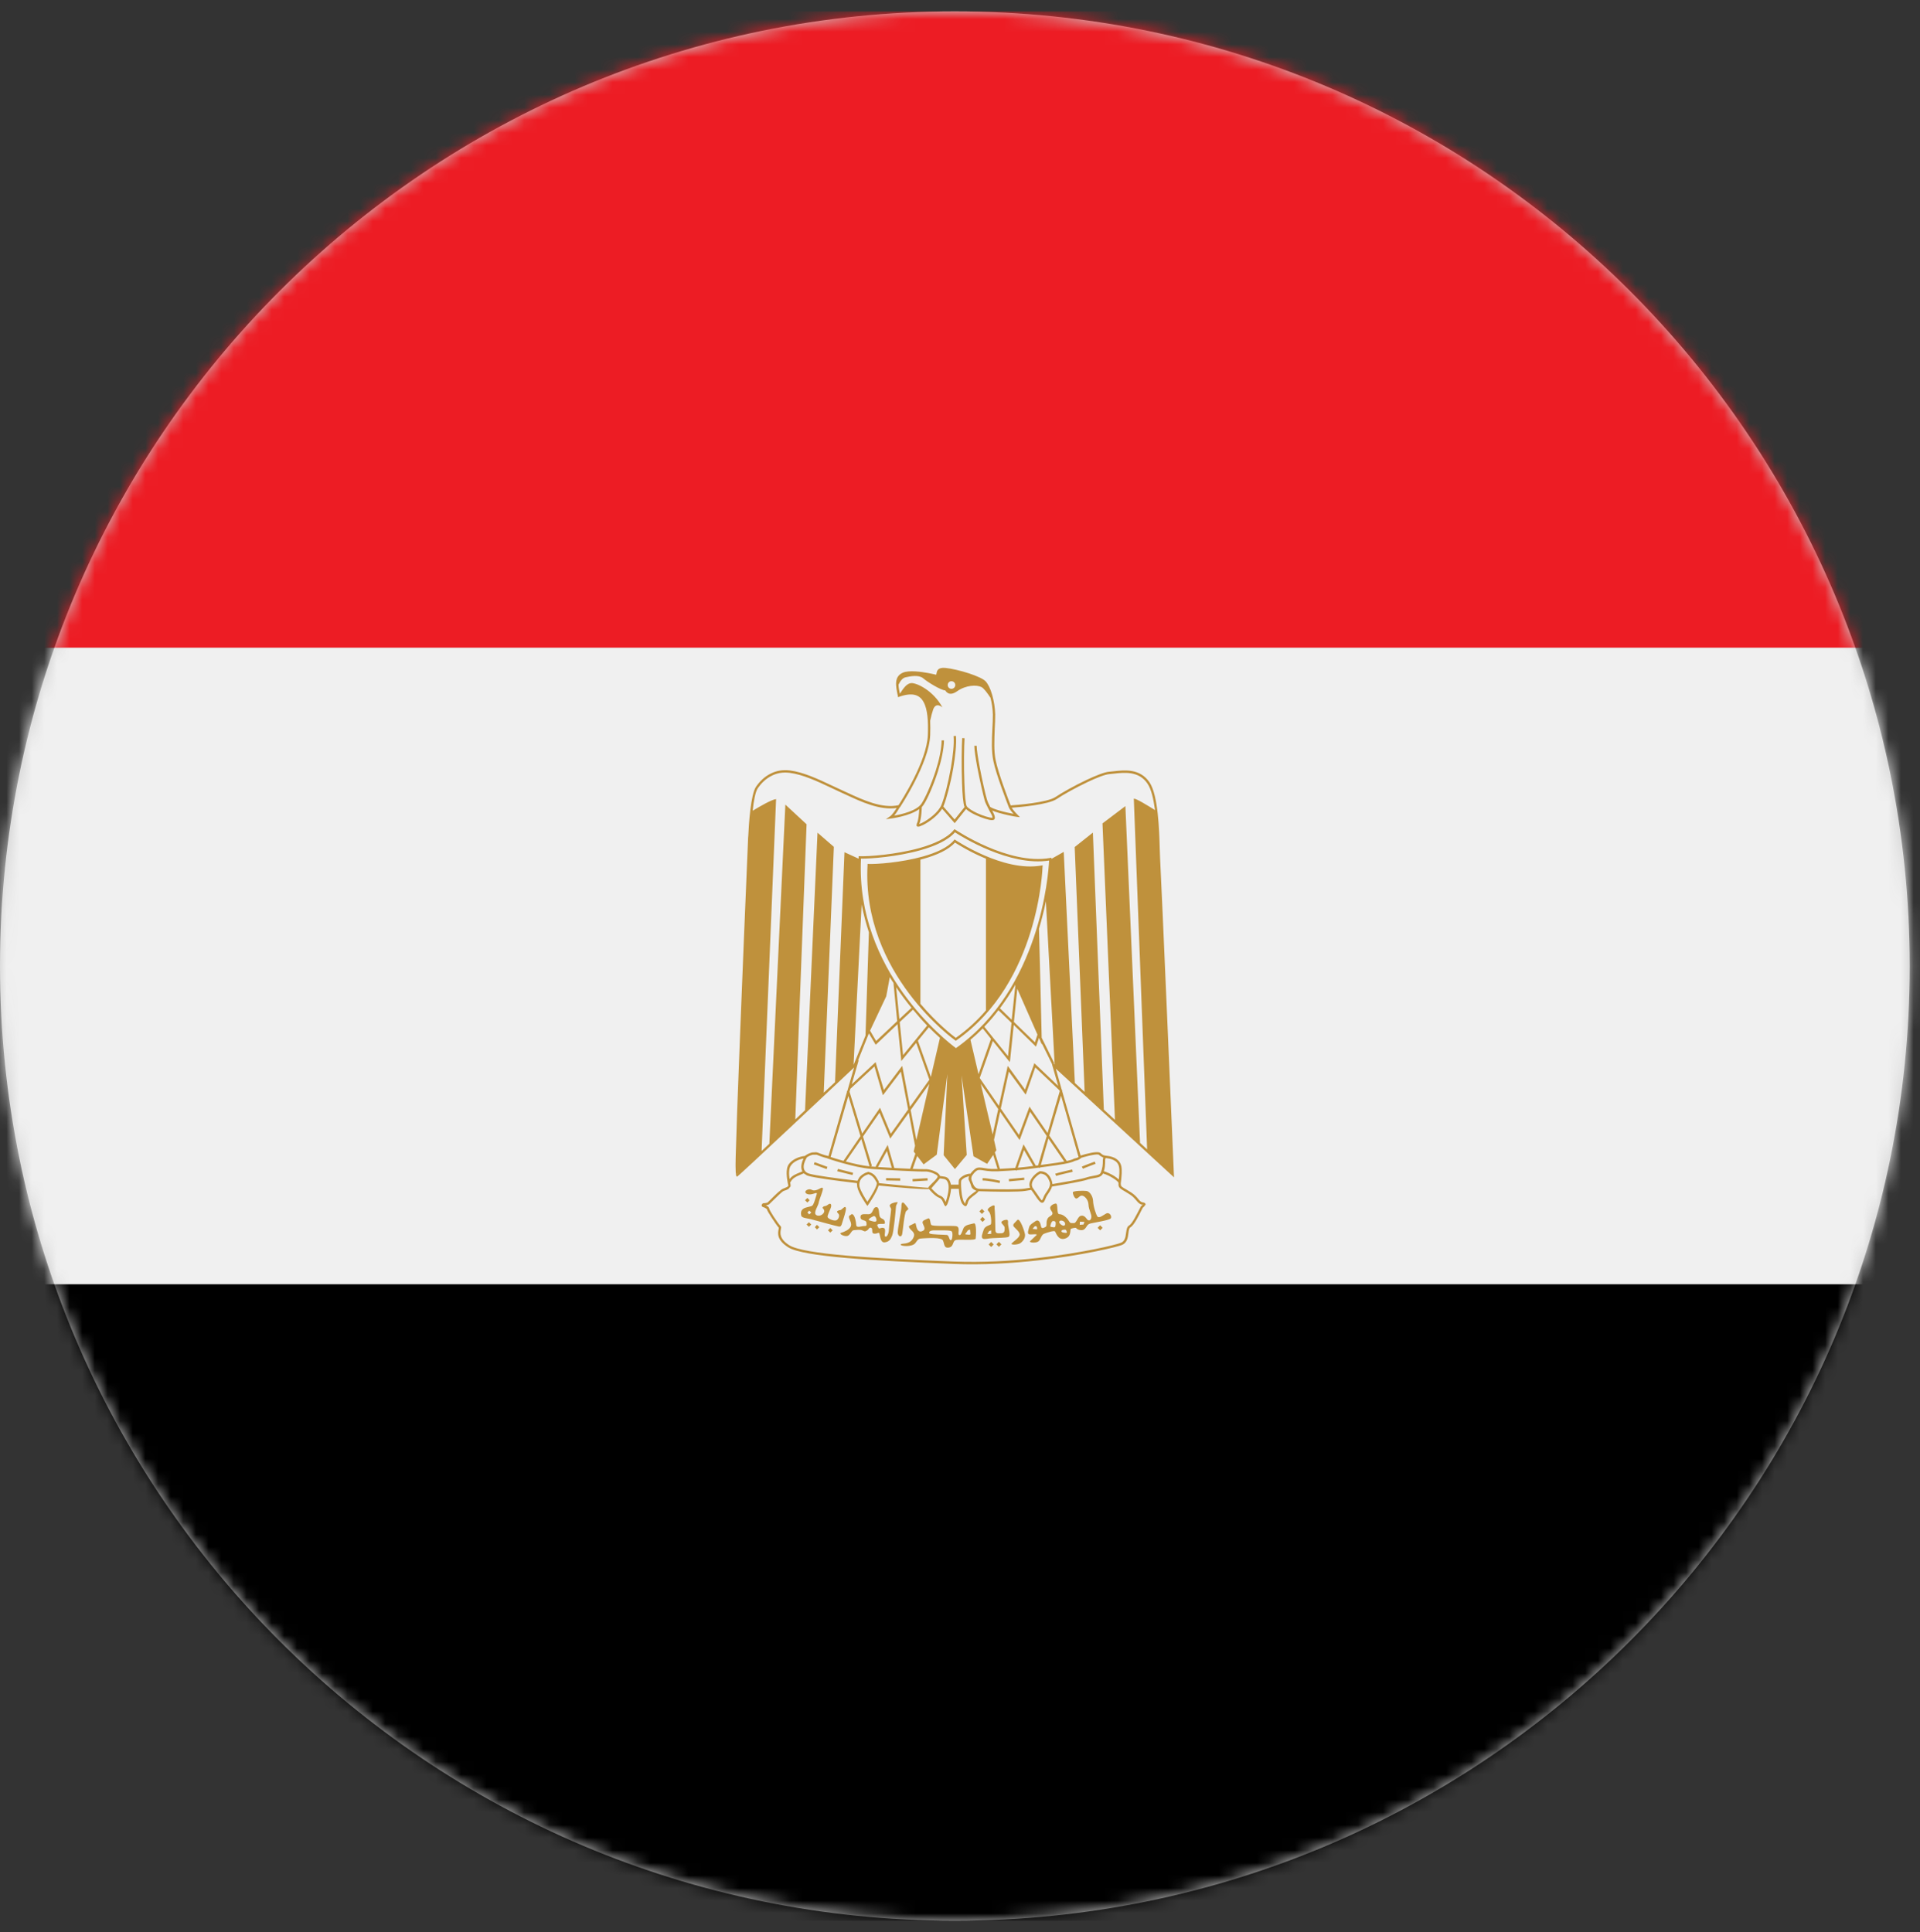
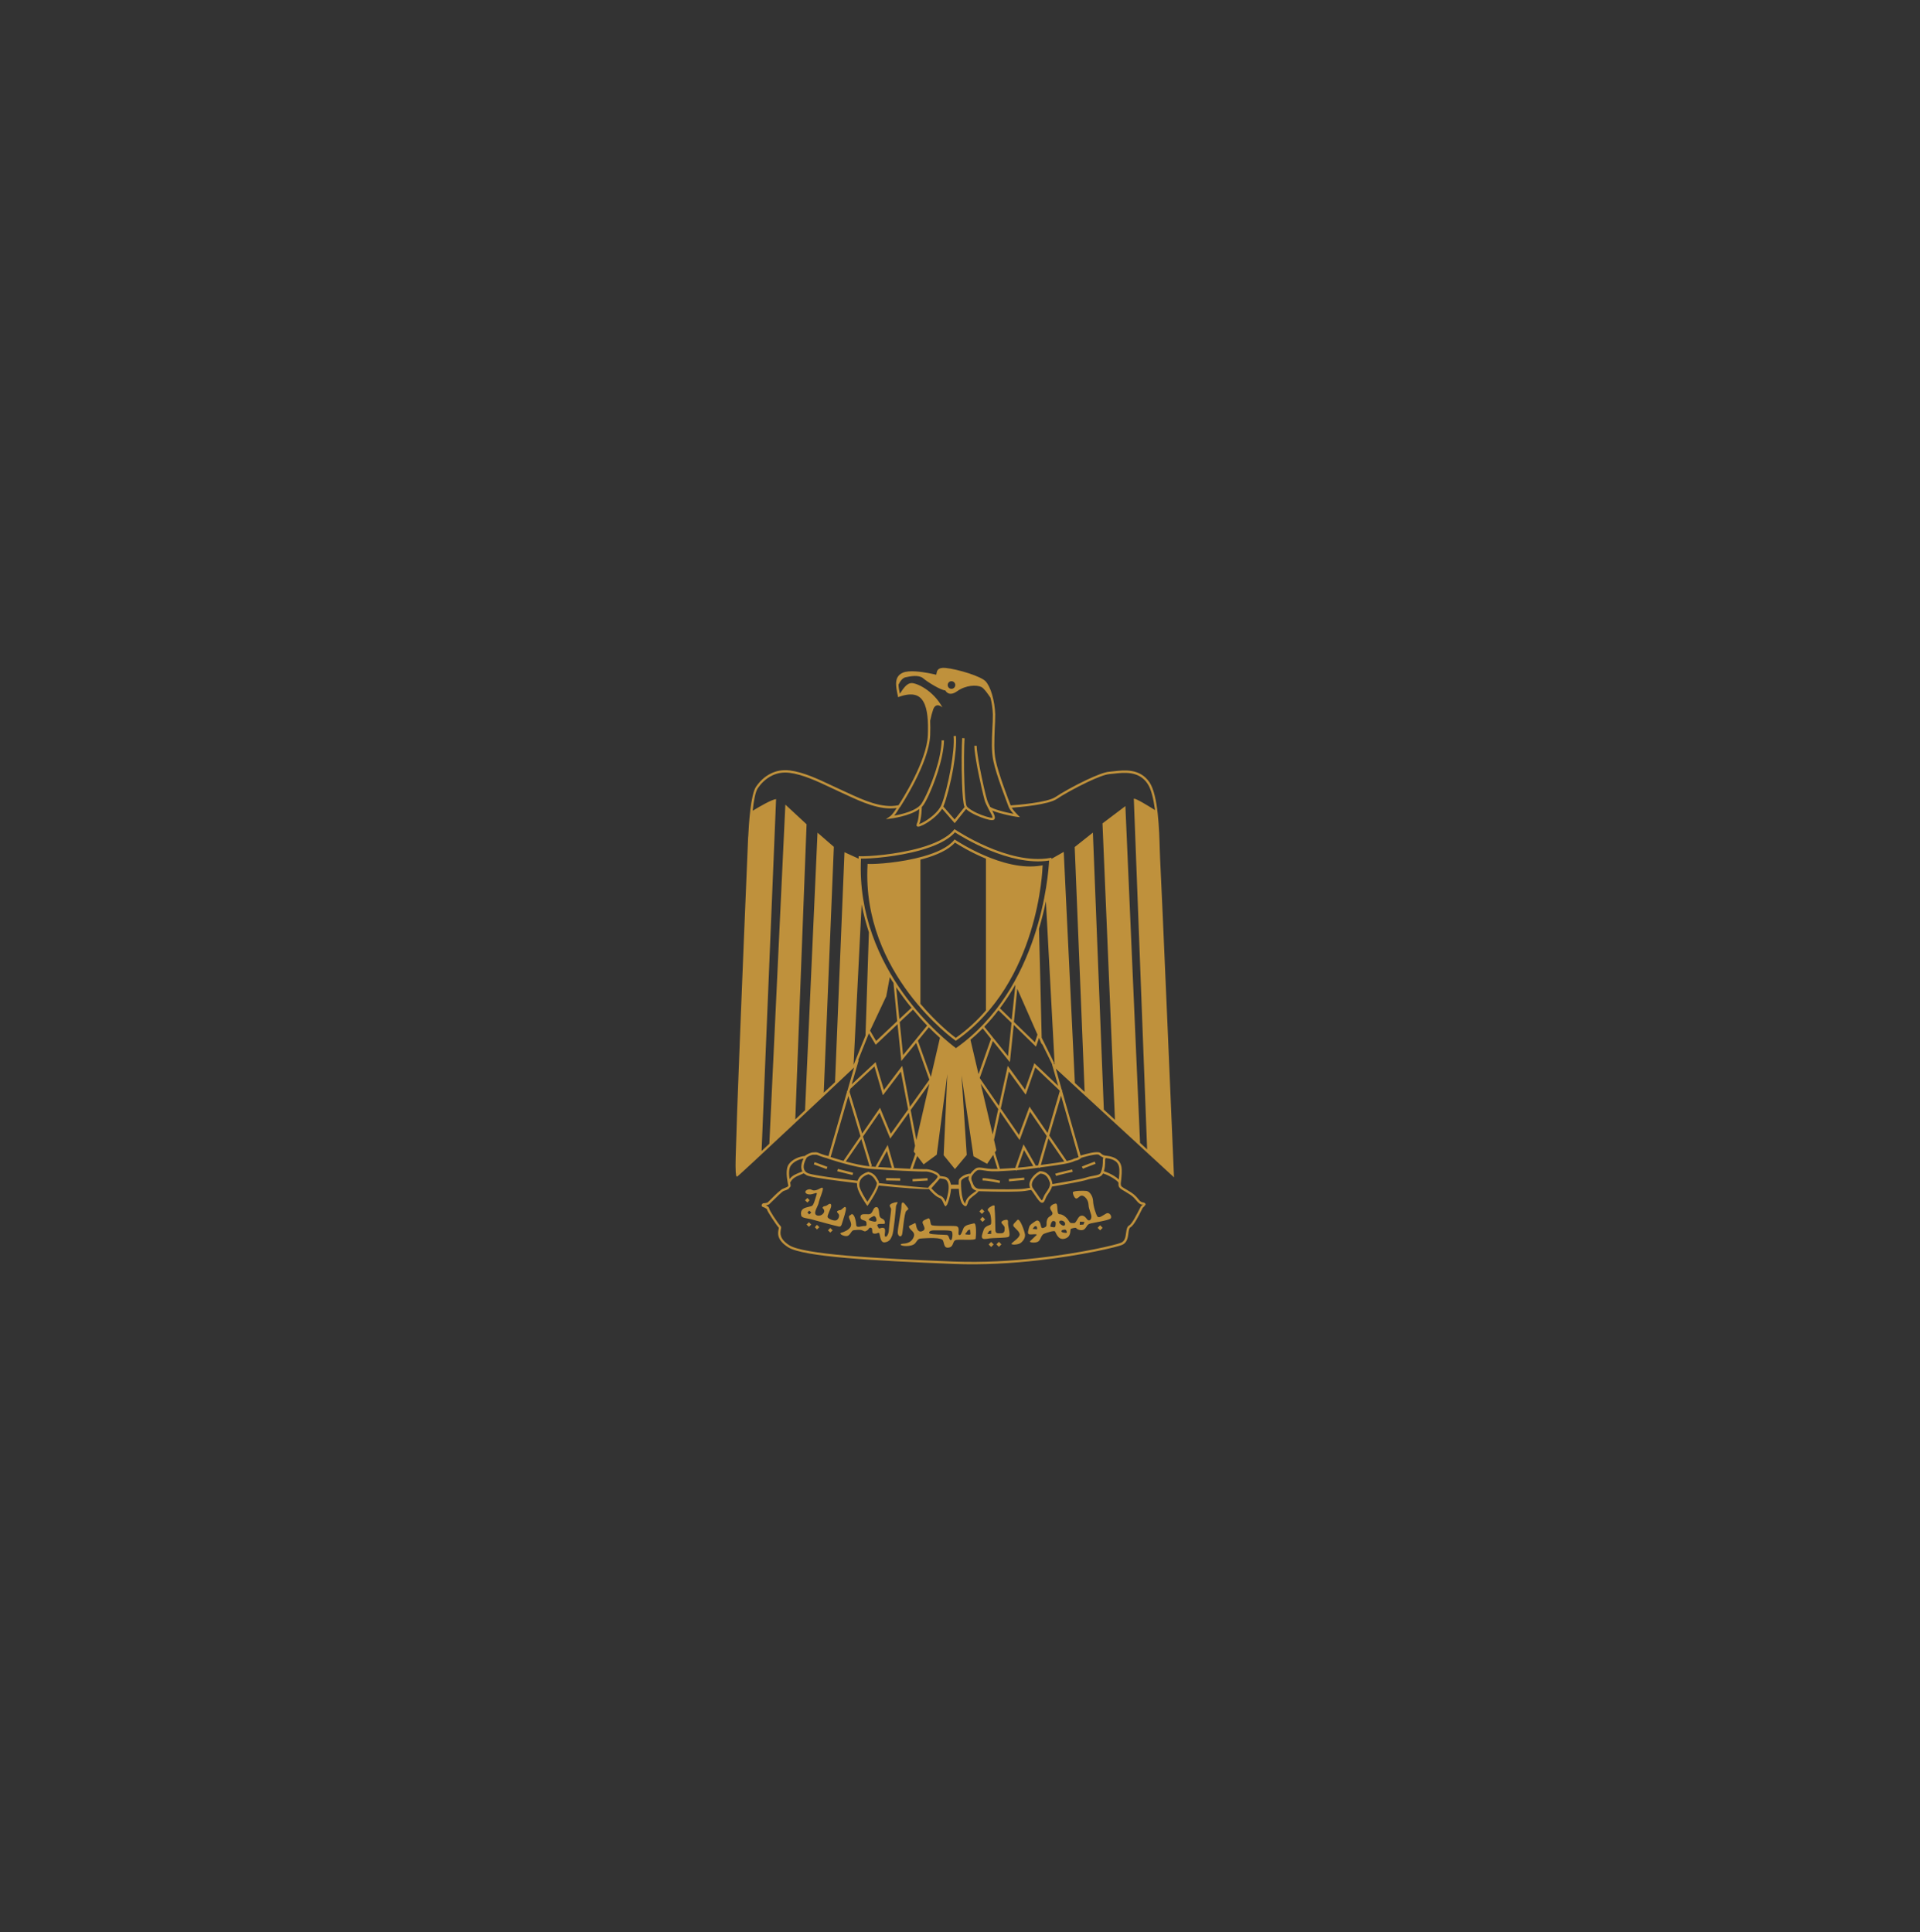
<svg xmlns="http://www.w3.org/2000/svg" width="152" height="153" viewBox="0 0 152 153" fill="none">
  <rect x="0" y="0" width="152" height="153" fill="#333333" stroke="none" />
-   <path fill-rule="evenodd" clip-rule="evenodd" d="M75.587 0.9C117.333 0.9 151.187 34.743 151.187 76.491C151.187 118.238 117.333 152.082 75.587 152.082C33.84 152.082 0 118.238 0 76.491C0 34.743 33.84 0.9 75.587 0.9Z" fill="#CCCCCC" />
  <mask id="mask0_158_17231" style="mask-type:luminance" maskUnits="userSpaceOnUse" x="0" y="0" width="152" height="153">
    <path fill-rule="evenodd" clip-rule="evenodd" d="M75.587 0.9C117.333 0.9 151.173 34.743 151.173 76.491C151.173 118.238 117.333 152.082 75.587 152.082C33.84 152.082 0 118.238 0 76.491C0 34.743 33.84 0.9 75.587 0.9Z" fill="white" />
  </mask>
  <g mask="url(#mask0_158_17231)">
-     <path d="M-37.8 0.901H188.974V51.294H-37.8V0.901Z" fill="#ED1C24" />
-   </g>
+     </g>
  <mask id="mask1_158_17231" style="mask-type:luminance" maskUnits="userSpaceOnUse" x="0" y="0" width="152" height="153">
-     <path fill-rule="evenodd" clip-rule="evenodd" d="M75.587 0.9C117.333 0.9 151.173 34.743 151.173 76.491C151.173 118.238 117.333 152.082 75.587 152.082C33.84 152.082 0 118.238 0 76.491C0 34.743 33.84 0.9 75.587 0.9Z" fill="white" />
-   </mask>
+     </mask>
  <g mask="url(#mask1_158_17231)">
-     <path d="M-37.8 51.294H188.974V101.687H-37.8V51.294Z" fill="#F0F0F0" />
-   </g>
+     </g>
  <mask id="mask2_158_17231" style="mask-type:luminance" maskUnits="userSpaceOnUse" x="0" y="0" width="152" height="153">
    <path fill-rule="evenodd" clip-rule="evenodd" d="M75.587 0.9C117.333 0.9 151.173 34.743 151.173 76.491C151.173 118.238 117.333 152.082 75.587 152.082C33.84 152.082 0 118.238 0 76.491C0 34.743 33.84 0.9 75.587 0.9Z" fill="white" />
  </mask>
  <g mask="url(#mask2_158_17231)">
-     <path d="M-37.8 101.687H188.974V152.082H-37.8V101.687Z" fill="black" />
-   </g>
+     </g>
  <mask id="mask3_158_17231" style="mask-type:luminance" maskUnits="userSpaceOnUse" x="0" y="0" width="152" height="153">
    <path fill-rule="evenodd" clip-rule="evenodd" d="M75.587 0.9C117.333 0.9 151.173 34.743 151.173 76.491C151.173 118.238 117.333 152.082 75.587 152.082C33.84 152.082 0 118.238 0 76.491C0 34.743 33.84 0.9 75.587 0.9Z" fill="white" />
  </mask>
  <g mask="url(#mask3_158_17231)">
    <path fill-rule="evenodd" clip-rule="evenodd" d="M80.534 78.289L80.267 80.915L81.933 82.529L82.133 81.919L80.534 78.289ZM78.587 89.826L77.64 85.81L79.027 87.813L78.587 89.826ZM73.574 85.819L72.547 90.263L72.093 87.89L73.574 85.819ZM72.854 67.322C71.027 67.837 68.92 67.997 68.16 67.983C67.733 76.881 74.974 82.467 75.68 82.989C82.347 78.271 83 69.253 83.054 68.137C79.934 68.617 76.16 66.263 75.6 65.903C75.04 66.545 74 67.002 72.854 67.322ZM70.734 77.826C70.627 77.675 70.534 77.522 70.44 77.366C70.294 78.203 70.16 78.887 70.16 78.887L68.88 81.605L69.36 82.426L71.027 80.853L70.734 77.826ZM72.16 79.795C71.747 79.302 71.347 78.759 70.947 78.167L71.2 80.691L72.16 79.795ZM73.4 81.203C73.04 80.833 72.667 80.41 72.28 79.941L71.227 80.927L71.493 83.545L73.4 81.203ZM74.413 82.177C74.147 81.938 73.853 81.659 73.534 81.339L72.667 82.402L73.693 85.274L74.413 82.177ZM77.8 81.43C77.493 81.739 77.173 82.039 76.827 82.329L77.467 85.053L78.454 82.253L77.8 81.43ZM79.04 79.986C78.707 80.435 78.334 80.873 77.92 81.294L79.8 83.626L80.08 80.986L79.04 79.986ZM80.387 77.965C80.027 78.599 79.613 79.226 79.16 79.835L80.093 80.747L80.387 77.965ZM68.774 68.406C69.36 68.433 71.347 68.298 73.067 67.815C74.107 67.525 75.04 67.109 75.52 66.53L75.574 66.463L75.64 66.511C75.654 66.518 79.427 69.066 82.427 68.533L82.547 68.513L82.534 68.629C82.534 68.655 82.28 77.774 75.72 82.371L75.667 82.41L75.614 82.371C75.587 82.355 68.213 77.106 68.68 68.495V68.402L68.774 68.406ZM83.893 86.413L83.88 86.337L81.96 84.519L81.267 86.502L81.2 86.67L81.093 86.526L79.867 84.846L79.227 87.774L80.667 89.862L81.44 87.789L81.507 87.618L81.6 87.767L82.933 89.711L83.893 86.413ZM58.32 92.857L58.307 92.969L58.32 92.965V92.857ZM67.587 84.289L68.52 81.993L68.787 73.818C68.56 73.118 68.36 72.385 68.213 71.617L67.574 84.302L67.587 84.289ZM67.427 85.858L69.213 84.199L69.32 84.097L69.36 84.242L69.974 86.307L71.293 84.565L71.427 84.397L71.467 84.603L72.04 87.635L73.574 85.49L72.534 82.573L71.493 83.839L71.347 84.015L71.334 83.789L71.054 81.09L69.413 82.643L69.32 82.725L69.267 82.623L68.787 81.821L67.92 83.981L67.987 83.915L67.893 84.245L67.427 85.858ZM67.254 86.442L68.254 89.758L69.574 87.85L69.667 87.709L69.734 87.869L70.52 89.769L71.893 87.846L71.32 84.846L70.013 86.569L69.893 86.717L69.84 86.538L69.227 84.441L67.32 86.209L67.254 86.442ZM85.92 91.387C86.04 91.355 86.187 91.322 86.32 91.294L86.374 91.281M83.28 84.238L82.48 82.614V82.71L82.254 82.175L82.067 82.73L82.013 82.871L81.907 82.767L80.254 81.153L79.974 83.873L79.947 84.099L79.8 83.922L78.6 82.425L77.56 85.355L79.08 87.562L79.734 84.602L79.774 84.398L79.907 84.566L81.147 86.271L81.84 84.321L81.88 84.183L81.987 84.283L83.774 85.981L83.307 84.349L83.28 84.238ZM83.493 84.285L82.8 71.359C82.667 72.026 82.48 72.762 82.254 73.541C82.32 76.269 82.44 80.641 82.467 82.166L83.467 84.186L83.413 84.209L83.467 84.254L83.493 84.285ZM75.32 53.938C75.494 53.938 75.627 54.073 75.627 54.239C75.627 54.405 75.494 54.541 75.32 54.541C75.16 54.541 75.027 54.405 75.027 54.239C75.027 54.073 75.16 53.938 75.32 53.938ZM79.854 63.891C79.787 63.705 78.854 61.334 78.64 60.249C78.48 59.489 78.52 58.577 78.56 57.735C78.587 57.321 78.6 56.923 78.6 56.574C78.587 56.122 78.52 55.658 78.413 55.247C78.16 54.865 77.88 54.485 77.693 54.398C77.307 54.21 76.467 54.242 75.774 54.73C75.094 55.218 74.84 54.667 74.84 54.667C74.48 54.657 73.4 53.982 73.08 53.702C72.747 53.421 72.094 53.535 71.68 53.629C71.454 53.681 71.267 53.927 71.133 54.205C71.133 54.43 71.187 54.679 71.24 54.929C71.534 54.47 71.8 54.103 72.147 54.086C72.56 54.065 73.88 54.657 74.614 56.018C74.614 56.018 74.12 55.541 73.88 56.163C73.8 56.393 73.707 56.73 73.64 57.066C73.654 57.423 73.654 57.809 73.64 58.213C73.547 60.463 71.267 63.881 71.267 63.891L71.24 63.922L71.227 63.925C71.16 64.039 70.987 64.349 70.787 64.581C71.36 64.481 72.587 64.201 72.96 63.619C73.253 63.169 73.72 62.13 74.08 61.017C74.347 60.185 74.534 59.313 74.547 58.621L74.734 58.623C74.72 59.337 74.52 60.227 74.254 61.074C73.894 62.202 73.427 63.258 73.12 63.722L72.974 63.907C72.974 63.91 72.96 64.817 72.774 65.25L73.013 65.146C73.507 64.897 74.293 64.319 74.534 63.723C74.76 63.182 75.067 61.986 75.28 60.786C75.44 59.846 75.547 58.905 75.493 58.282L75.68 58.266C75.734 58.905 75.627 59.863 75.467 60.818C75.254 62.03 74.934 63.242 74.707 63.794L74.68 63.859L75.574 64.885L76.36 63.903C76.253 63.661 76.187 62.883 76.16 61.978C76.107 60.641 76.134 59.011 76.174 58.438L76.36 58.454C76.32 59.023 76.293 60.643 76.347 61.971C76.374 62.901 76.44 63.681 76.534 63.837C76.653 64.007 76.987 64.209 77.347 64.379C77.814 64.59 78.32 64.75 78.534 64.75L78.574 64.733C78.574 64.626 78.454 64.403 78.307 64.15L78.24 64.011L78.213 63.995L78.227 63.989C78.12 63.778 78 63.558 77.947 63.354C77.84 62.973 77.574 61.825 77.374 60.785C77.24 60.055 77.133 59.378 77.133 59.047H77.32C77.32 59.367 77.427 60.033 77.56 60.75C77.76 61.785 78.013 62.925 78.133 63.302C78.187 63.483 78.28 63.687 78.387 63.886C78.52 63.983 78.8 64.083 79.107 64.174C79.494 64.29 79.934 64.387 80.24 64.442C80.094 64.283 79.907 64.061 79.854 63.893V63.891ZM70.147 93.279L71.267 93.299V93.487L70.147 93.467V93.279ZM66.334 92.554L67.534 92.855L67.493 93.038L66.28 92.737L66.334 92.554ZM64.493 92.018L65.507 92.391L65.44 92.569L64.427 92.194L64.493 92.018ZM74.574 93.325L74.413 93.303L73.734 94.085C73.867 94.229 74.187 94.587 74.427 94.671C74.667 94.751 74.787 94.99 74.867 95.17L74.893 95.102C75.013 94.745 75.16 94.123 75.08 93.763C74.987 93.374 74.8 93.351 74.574 93.325ZM68.747 92.977C68.493 93.049 68.293 93.183 68.16 93.358C68.053 93.522 68 93.722 68.04 93.939C68.134 94.319 68.507 94.907 68.667 95.153C68.894 94.817 69.52 93.835 69.4 93.622L69.374 93.579C69.227 93.31 69.094 93.079 68.747 92.977ZM69.587 93.681C71.627 93.895 73.453 94.069 73.493 94.042C73.52 93.959 73.64 93.837 73.787 93.697C73.987 93.503 74.227 93.271 74.227 93.158V93.154V93.153C74.227 93.083 74.107 92.998 73.933 92.923C73.76 92.839 73.533 92.777 73.36 92.762L73.254 92.761C73.067 92.771 72.334 92.745 71.48 92.703C70.627 92.662 69.654 92.605 68.974 92.553C67.614 92.447 65.547 91.739 65.547 91.737L65.493 91.719V91.71V91.709L65.48 91.707L65.454 91.698H65.44L65.307 91.662V91.659L65.293 91.658L65.28 91.654V91.653L65.267 91.65V91.649V91.647L65.254 91.646V91.645L65.24 91.643V91.642V91.641L65.227 91.638V91.637L65.213 91.634V91.633V91.631L65.2 91.63V91.629L65.187 91.626V91.623L65.174 91.622V91.621V91.619L65.16 91.617V91.615L65.147 91.614V91.613V91.61L65.133 91.607L65.12 91.606V91.603L65.107 91.602V91.601V91.599L65.08 91.591V91.589H65.067V91.586L65.054 91.583V91.581L65.04 91.578V91.575L65.027 91.574V91.573V91.57L65.013 91.567V91.566L65 91.565V91.562L64.987 91.559V91.557L64.974 91.554V91.551H64.96V91.547L64.947 91.545V91.543V91.542L64.933 91.539L64.92 91.537V91.535V91.533L64.907 91.53V91.526L64.893 91.523L64.88 91.518L64.854 91.511V91.509L64.84 91.505V91.501H64.827V91.498L64.814 91.494V91.491L64.8 91.487L64.787 91.483V91.482V91.481L64.774 91.477L64.76 91.473V91.47L64.747 91.466L64.734 91.462L64.72 91.457V91.455V91.454V91.453L64.707 91.45V91.449L64.693 91.447V91.446V91.443L64.68 91.442V91.441V91.439L64.667 91.438V91.437L64.654 91.433L64.64 91.431L64.334 91.433C64.147 91.473 63.974 91.569 63.88 91.634V91.641L63.867 91.658C63.867 91.661 63.267 92.585 63.96 92.893L64.067 92.93C64.573 93.077 66.16 93.294 67.88 93.494L68.013 93.247C68.174 93.033 68.427 92.87 68.72 92.789L68.747 92.782L68.76 92.789C69.213 92.907 69.36 93.174 69.534 93.487L69.56 93.529L69.587 93.681ZM76.747 93.534L76.734 93.491L76.72 93.49V93.487C76.654 93.387 76.667 93.257 76.72 93.123L76.387 93.239V93.241C76.24 93.321 76.107 93.422 76.093 93.498V93.502C76.067 93.623 76.08 94.142 76.147 94.599C76.2 94.883 76.267 95.139 76.36 95.241L76.387 95.327L76.413 95.247C76.454 95.123 76.507 94.938 76.68 94.77C76.827 94.623 76.974 94.511 77.107 94.421L77.213 94.338V94.339L77.307 94.303L77.213 94.246C77.094 94.187 76.947 94.117 76.893 93.931L76.827 93.735L76.747 93.534ZM83.32 93.755C84.44 93.567 85.627 93.355 85.96 93.245C86.187 93.169 86.4 93.131 86.574 93.098C86.867 93.046 87.08 93.007 87.147 92.839C87.213 92.682 87.254 92.519 87.28 92.353C87.307 92.186 87.307 92.013 87.307 91.838L87.334 91.69L87.347 91.658L87.107 91.53V91.526V91.525L87.093 91.517V91.513V91.511L87.08 91.507V91.505V91.503L87.067 91.498V91.497V91.494L87.054 91.489V91.483V91.481L87.04 91.478V91.473L87.027 91.469V91.465V91.463V91.457L87.013 91.455V91.451V91.446H87V91.438L86.987 91.435V91.433V91.431V91.43V91.429L86.974 91.426V91.425V91.423L86.96 91.421V91.419L86.947 91.418V91.417L86.933 91.415V91.414L86.88 91.41V91.409H86.867L86.814 91.41L86.787 91.411H86.774L86.76 91.413V91.414L86.734 91.415V91.417H86.72V91.418H86.707L86.693 91.421H86.68V91.422H86.667V91.423L86.654 91.425V91.426L86.627 91.429L86.614 91.43V91.431H86.6V91.433L86.587 91.434V91.435L86.574 91.437V91.438H86.56V91.439L86.547 91.441V91.442H86.534V91.445L86.52 91.446V91.447L86.507 91.449L86.493 91.451L86.48 91.454L86.467 91.457L86.454 91.458V91.459L86.44 91.461V91.462L86.427 91.463V91.465L86.347 91.478L86.133 91.527V91.529L86.107 91.535L85.907 91.589H85.893V91.591H85.88V91.594V91.595L85.867 91.598V91.599L85.854 91.601L85.84 91.606L85.827 91.607V91.609V91.61L85.8 91.615V91.617L85.787 91.619L85.76 91.626V91.629L85.747 91.631V91.633L85.734 91.634V91.635L85.72 91.637V91.638V91.639L85.707 91.645L85.693 91.646V91.647V91.649L85.68 91.65V91.651L85.667 91.653V91.655L85.654 91.658L85.64 91.661V91.663L85.627 91.666L85.427 91.806C85.347 91.849 85.24 91.885 85.093 91.917C84.747 92.111 83.8 92.239 83.174 92.323L83.013 92.346V92.347L82.774 92.378C82.64 92.397 82.493 92.418 82.334 92.439L82.32 92.479L82.24 92.454C81.667 92.531 80.987 92.618 80.507 92.653L80.493 92.693L80.4 92.659C80.227 92.669 80.067 92.681 79.893 92.693C79.6 92.711 79.334 92.73 79.067 92.739L79.027 92.751V92.742C78.84 92.747 78.667 92.749 78.48 92.742C78.254 92.734 78.067 92.702 77.893 92.674C77.653 92.633 77.454 92.602 77.334 92.685L77.32 92.695C77.2 92.775 77.067 92.918 76.974 93.066L76.933 93.113L76.893 93.297L76.92 93.462L76.987 93.619C77.067 93.838 77.173 94.121 77.56 94.134C77.933 94.146 78.974 94.175 79.867 94.17C80.4 94.167 80.88 94.151 81.107 94.114L81.374 94.071L81.547 94.045C81.454 93.822 81.493 93.598 81.614 93.395C81.734 93.182 81.92 92.993 82.107 92.859L82.293 92.745L82.307 92.733L82.334 92.734C82.653 92.739 82.867 92.865 83.013 93.03C83.16 93.191 83.227 93.387 83.28 93.545L83.32 93.755ZM82.36 92.922L82.213 93.013C82.053 93.131 81.88 93.299 81.774 93.486C81.68 93.659 81.653 93.85 81.747 94.033L81.787 94.093C81.894 94.243 81.987 94.382 82.08 94.506C82.28 94.809 82.427 95.027 82.493 95.042L82.574 94.89C82.614 94.782 82.667 94.641 82.774 94.489C82.88 94.327 83 94.165 83.067 94.01C83.12 93.867 83.147 93.731 83.107 93.606C83.054 93.463 82.987 93.289 82.867 93.154C82.76 93.029 82.6 92.933 82.36 92.922ZM85.64 92.374C85.787 92.297 86.667 91.974 86.667 91.973L86.734 92.15C86.734 92.151 85.867 92.47 85.734 92.539L85.64 92.374ZM83.534 92.937C83.68 92.871 84.867 92.599 84.88 92.598L84.92 92.782C84.907 92.782 83.747 93.049 83.614 93.107L83.534 92.937ZM79.867 93.355L81.08 93.241L81.093 93.427L79.88 93.542L79.867 93.355ZM77.787 93.282C78.267 93.282 79.174 93.491 79.174 93.491L79.133 93.675C79.133 93.674 78.254 93.47 77.787 93.47V93.282ZM84.454 91.927C84.694 91.874 84.907 91.814 85.013 91.747L85.027 91.738L85.04 91.735C85.174 91.707 85.28 91.674 85.347 91.638L85.387 91.621L84 86.753L83.067 89.911L84.454 91.927ZM82.4 92.242L82.747 92.193L82.987 92.161L83.16 92.138C83.48 92.094 83.894 92.038 84.254 91.969L83 90.145L82.4 92.242ZM80.574 92.458C80.92 92.43 81.374 92.378 81.8 92.322L81.067 91.058L80.574 92.458ZM79.16 92.547C79.387 92.538 79.627 92.522 79.88 92.505C80.04 92.494 80.2 92.483 80.374 92.473L80.96 90.802L81.027 90.609L81.133 90.786L82 92.295L82.187 92.27L82.867 89.945L81.547 88.025L80.787 90.097L80.72 90.266L80.614 90.118L79.174 88.025L78.693 90.251L78.88 91.073L78.76 91.245L79.16 92.547ZM72.254 92.55C72.747 92.57 73.12 92.579 73.24 92.573L73.374 92.575C73.56 92.591 73.814 92.659 74.013 92.753C74.227 92.847 74.387 92.974 74.413 93.113L74.587 93.138C74.894 93.173 75.133 93.203 75.267 93.721L75.28 93.797H75.893C75.893 93.639 75.894 93.517 75.907 93.463V93.461V93.454V93.451C75.934 93.323 76.107 93.177 76.293 93.074C76.48 92.981 76.68 92.919 76.827 92.934C76.933 92.778 77.094 92.629 77.213 92.541V92.539L77.227 92.529C77.413 92.405 77.64 92.441 77.933 92.49C78.094 92.515 78.28 92.547 78.493 92.554C78.64 92.559 78.8 92.559 78.974 92.555L78.627 91.445L78.147 92.153L77.067 91.55L76.12 85.151L76.534 91.446L75.6 92.567L74.707 91.467L75 85.047L74.16 91.425L73.12 92.194L72.614 91.529L72.254 92.55ZM69.507 92.402C69.854 92.425 70.227 92.447 70.6 92.469L70.213 91.137L69.507 92.402ZM68.907 92.358L68.987 92.365C69.107 92.374 69.227 92.382 69.36 92.391L69.32 92.366L70.16 90.85L70.28 90.654L70.334 90.87L70.8 92.479C71.04 92.493 71.267 92.505 71.493 92.515C71.693 92.525 71.88 92.534 72.054 92.542L72.467 91.351L72.334 91.175L72.44 90.717L71.947 88.102L70.574 90.015L70.48 90.153L70.413 89.997L69.627 88.099L68.32 89.989L69.027 92.322L68.907 92.358ZM66.96 91.969C67.56 92.129 68.254 92.289 68.84 92.351L68.187 90.187L66.96 91.969ZM65.76 91.609C65.947 91.673 66.32 91.791 66.774 91.915L68.12 89.957L67.16 86.774L65.76 91.609ZM63.707 91.529V91.527L63.733 91.511V91.506L63.747 91.503C63.84 91.433 64.053 91.301 64.293 91.249L64.6 91.234H64.614L64.627 91.238L64.64 91.239L64.654 91.241V91.242L64.667 91.245L64.68 91.246L64.693 91.251L64.72 91.257L64.734 91.259V91.262L64.747 91.265L64.774 91.275L64.787 91.279L64.8 91.282L64.814 91.289V91.293L64.827 91.295L64.84 91.299V91.302L64.854 91.306L64.867 91.309V91.31V91.313L64.88 91.315V91.317V91.319L64.893 91.322L64.907 91.326V91.327V91.329L64.92 91.333V91.334L64.933 91.335V91.338V91.341L64.947 91.342V91.345L64.96 91.346V91.347L64.974 91.351V91.353V91.354L64.987 91.357V91.358V91.359L65 91.362V91.363V91.365L65.013 91.369L65.027 91.371V91.374L65.067 91.385L65.08 91.393L65.093 91.395V91.398L65.107 91.401V91.403L65.12 91.405V91.406L65.133 91.407L65.293 91.461C65.413 91.498 65.52 91.522 65.587 91.537L67.054 86.445L67.04 86.394L67.08 86.385L67.614 84.523C66.12 85.925 58.493 93.113 58.36 93.158L58.347 93.162L58.334 93.163C58.24 93.167 58.214 92.605 58.24 91.634C58.267 90.725 58.307 89.438 58.36 87.923C58.64 80.291 59.2 66.81 59.227 66.306L59.24 66.163C59.28 65.293 59.427 62.898 59.854 62.29C60.107 61.922 60.494 61.495 61.054 61.233C61.454 61.037 61.947 60.93 62.533 61.003C63.614 61.139 64.787 61.693 65.88 62.209C66.147 62.333 66.4 62.454 66.654 62.569C66.787 62.631 66.933 62.699 67.093 62.77C68.307 63.331 69.827 64.042 71.133 63.755C71.36 63.41 73.374 60.282 73.454 58.206C73.494 57.11 73.44 56.151 73.107 55.569C72.8 55.011 72.227 54.803 71.2 55.166L71.093 55.202L71.08 55.097L71.067 55.049C70.92 54.321 70.76 53.582 71.467 53.267C71.707 53.155 72.093 53.137 72.493 53.162C73.187 53.206 73.934 53.381 74.12 53.427V53.421L74.133 53.35C74.174 53.135 74.214 52.825 74.854 52.886C75.32 52.93 76.067 53.106 76.72 53.319C77.294 53.511 77.814 53.735 78.013 53.93C78.213 54.139 78.413 54.537 78.547 55.018C78.68 55.485 78.774 56.037 78.787 56.571C78.787 56.927 78.773 57.327 78.747 57.743C78.72 58.573 78.667 59.474 78.827 60.21C79.027 61.219 79.853 63.373 80.013 63.771C80.454 63.742 82.92 63.555 83.574 63.097C84.014 62.797 85.053 62.207 86.027 61.749C86.76 61.405 87.44 61.134 87.8 61.106C87.907 61.099 88.027 61.085 88.147 61.07C89.013 60.971 90.24 60.829 91 61.938C91.694 62.971 91.773 65.753 91.814 67.223C91.827 67.53 91.84 67.779 91.84 67.946C91.907 68.878 92.933 92.923 92.933 92.993L92.947 93.219L92.774 93.065L83.587 84.617L84.04 86.235L84.067 86.257L84.054 86.27L84.067 86.341L84.107 86.351L84.093 86.413L85.547 91.497V91.494V91.493L85.56 91.49L85.574 91.489L85.6 91.477L85.614 91.475V91.474L85.627 91.473V91.471L85.693 91.453V91.451L85.707 91.449L85.893 91.395V91.394L85.92 91.389V91.387C86.054 91.353 86.2 91.317 86.347 91.287L86.374 91.281L86.44 91.27L86.467 91.265V91.263L86.48 91.262L86.493 91.261L86.507 91.259L86.52 91.257L86.534 91.255V91.254L86.547 91.253V91.251L86.56 91.25V91.249H86.574L86.587 91.247V91.246L86.6 91.245L86.614 91.243V91.242H86.627V91.241L86.64 91.239H86.654V91.238H86.667V91.237H86.68V91.235H86.693L86.747 91.231V91.23L86.814 91.227H86.827H86.854H86.867L86.88 91.229H86.893L86.933 91.231V91.233H86.947L86.96 91.234V91.235L86.974 91.238H86.987V91.239L87 91.242V91.243L87.013 91.245V91.246L87.027 91.249L87.04 91.251V91.253V91.254V91.255L87.054 91.257V91.258V91.261H87.067V91.263V91.265L87.08 91.267V91.271L87.093 91.274V91.275V91.279L87.107 91.283V91.287L87.12 91.293V91.301L87.133 91.306V91.309L87.147 91.313V91.315V91.318V91.323H87.16V91.33L87.174 91.335V91.337V91.341V91.343L87.187 91.345V91.35V91.355H87.2V91.359V91.362V91.365L87.213 91.367V91.369V91.373V91.374L87.227 91.378V91.379V91.382V91.385C87.347 91.473 87.413 91.491 87.667 91.521C87.894 91.547 88.187 91.618 88.413 91.787C88.587 91.914 88.72 92.093 88.774 92.345C88.84 92.709 88.787 93.118 88.76 93.431C88.733 93.594 88.72 93.73 88.734 93.809C88.734 93.937 88.88 94.021 89.147 94.17C89.267 94.239 89.4 94.321 89.56 94.423C89.827 94.599 89.987 94.782 90.107 94.931C90.227 95.074 90.32 95.181 90.454 95.198C90.64 95.222 90.693 95.289 90.693 95.379L90.547 95.561L90.467 95.631L90.36 95.839C90.16 96.239 89.773 97.029 89.48 97.186C89.387 97.242 89.36 97.43 89.334 97.642C89.293 97.994 89.227 98.401 88.827 98.573C88.427 98.738 85.707 99.397 82.187 99.794C80.134 100.025 77.813 100.167 75.493 100.075C72.36 99.95 69.374 99.81 67.04 99.607C64.694 99.405 62.974 99.135 62.387 98.751C61.48 98.169 61.574 97.633 61.64 97.331L61.654 97.21C61.574 97.13 61.307 96.753 61.08 96.399C60.894 96.11 60.72 95.83 60.707 95.726L60.52 95.613C60.374 95.57 60.267 95.535 60.307 95.387C60.36 95.261 60.44 95.262 60.56 95.263L60.76 95.219C60.8 95.181 60.92 95.07 61.054 94.933C61.374 94.614 61.827 94.161 62.014 94.11L62.307 93.985L62.413 93.902L62.4 93.869L62.387 93.751L62.374 93.723C62.307 93.339 62.16 92.571 62.454 92.171C62.6 91.973 62.8 91.831 63 91.733C63.28 91.593 63.56 91.539 63.707 91.531V91.529ZM62.507 93.361C62.707 93.081 63.013 92.959 63.293 92.846L63.52 92.75C63.334 92.413 63.493 91.97 63.614 91.73C63.48 91.75 63.28 91.801 63.08 91.901V91.902C62.907 91.989 62.733 92.111 62.614 92.283C62.427 92.533 62.454 92.994 62.507 93.361ZM88.547 93.645C88.493 93.546 88.307 93.401 88.08 93.261C87.84 93.113 87.547 92.978 87.32 92.913V92.914C87.2 93.174 86.96 93.219 86.614 93.283C86.44 93.314 86.227 93.351 86.013 93.423C85.667 93.538 84.44 93.759 83.28 93.951L83.24 94.085C83.16 94.253 83.053 94.425 82.933 94.595C82.84 94.729 82.787 94.861 82.747 94.962C82.667 95.146 82.614 95.259 82.454 95.226C82.32 95.195 82.147 94.951 81.92 94.613C81.84 94.49 81.747 94.354 81.64 94.218L81.4 94.257L81.147 94.299C80.894 94.339 80.413 94.355 79.867 94.358C78.974 94.363 77.92 94.334 77.547 94.321L77.48 94.317L77.32 94.487L77.213 94.573C77.094 94.659 76.947 94.769 76.8 94.905C76.667 95.037 76.627 95.194 76.6 95.299L76.52 95.465C76.44 95.535 76.36 95.515 76.227 95.369C76.093 95.237 76.013 94.946 75.96 94.629C75.933 94.465 75.92 94.291 75.907 94.129H75.293C75.267 94.487 75.16 94.894 75.067 95.162L74.987 95.371L74.88 95.506L74.867 95.509H74.854H74.84L74.827 95.503L74.734 95.363C74.68 95.221 74.574 94.921 74.374 94.849C74.027 94.73 73.573 94.189 73.547 94.147C73.094 94.182 71.4 94.057 69.56 93.866C69.4 94.431 68.747 95.37 68.747 95.374L68.667 95.486L68.587 95.374C68.587 95.371 67.974 94.507 67.867 93.981L67.84 93.678C66.12 93.478 64.534 93.259 64.013 93.111L63.88 93.065L63.627 92.903L63.36 93.019C63.053 93.145 62.72 93.279 62.56 93.638L62.547 93.634L62.56 93.689L62.574 93.717L62.587 93.842V93.939L62.413 94.146C62.307 94.205 62.187 94.257 62.054 94.291C61.934 94.329 61.494 94.762 61.187 95.066C61.04 95.206 60.934 95.319 60.88 95.365L60.627 95.451C60.747 95.49 60.867 95.546 60.893 95.689C60.907 95.769 61.053 96.025 61.227 96.297C61.453 96.641 61.707 97.002 61.787 97.071C61.867 97.143 61.84 97.237 61.813 97.367C61.773 97.623 61.68 98.079 62.48 98.594C63.053 98.958 64.734 99.219 67.054 99.421C69.4 99.623 72.374 99.763 75.507 99.887C77.8 99.979 80.12 99.837 82.16 99.606C85.68 99.211 88.36 98.562 88.747 98.399C89.067 98.269 89.107 97.919 89.147 97.617C89.187 97.355 89.213 97.123 89.4 97.022C89.627 96.891 90 96.138 90.2 95.755L90.32 95.523L90.427 95.417L90.507 95.357L90.427 95.385C90.227 95.358 90.107 95.227 89.96 95.051C89.84 94.913 89.707 94.741 89.454 94.581C89.294 94.478 89.16 94.399 89.054 94.333C88.734 94.153 88.56 94.05 88.547 93.825V93.645ZM87.387 92.735C87.627 92.807 87.934 92.947 88.187 93.101C88.334 93.194 88.467 93.294 88.574 93.389C88.6 93.09 88.654 92.707 88.587 92.381C88.547 92.182 88.44 92.039 88.307 91.939C88.107 91.793 87.84 91.731 87.654 91.709L87.534 91.694L87.507 91.749L87.493 91.838C87.493 92.017 87.493 92.197 87.467 92.378C87.454 92.498 87.427 92.618 87.387 92.735ZM72.24 93.357L73.427 93.285L73.44 93.473L72.254 93.545L72.24 93.357ZM63.92 94.853L64.093 95.034L63.92 95.215L63.733 95.034L63.92 94.853ZM64.04 96.774L64.227 96.955L64.04 97.137L63.854 96.955L64.04 96.774ZM64.68 96.981L64.867 97.163L64.68 97.345L64.507 97.163L64.68 96.981ZM65.734 97.231L65.92 97.413L65.734 97.594L65.547 97.413L65.734 97.231ZM64.067 95.854L64.227 96.005L64.067 96.155L63.92 96.005L64.067 95.854ZM69.147 96.295C68.814 96.451 68.694 96.587 68.84 96.629C68.974 96.67 69.374 96.826 69.387 96.639C69.4 96.451 69.267 96.234 69.147 96.295ZM67.387 96.153C67.32 96.257 67.187 96.199 67.213 96.393C67.24 96.585 67.467 96.87 67.347 97.119C67.227 97.369 66.853 97.534 66.6 97.607C66.347 97.679 66.84 97.925 67.08 97.862C67.32 97.799 67.4 97.415 67.587 97.405C67.774 97.394 68.08 97.333 68.28 97.426C68.48 97.519 68.467 97.525 68.64 97.426C68.8 97.327 68.8 97.139 68.974 97.223C69.147 97.306 68.933 97.659 69.213 97.679C69.493 97.701 69.573 97.503 69.627 97.701C69.693 97.898 69.694 98.418 70.054 98.366C70.4 98.314 70.507 98.127 70.627 97.835C70.76 97.545 70.92 95.703 70.933 95.517C70.96 95.33 71.16 95.169 70.987 95.185C70.814 95.199 70.414 95.309 70.44 95.47C70.467 95.631 70.547 95.61 70.547 95.761C70.547 95.911 70.387 96.961 70.374 97.355C70.36 97.75 70.16 98.01 70.067 97.895C69.974 97.782 70.187 97.303 69.96 97.231C69.733 97.158 69.6 97.366 69.534 97.199C69.454 97.034 69.347 96.93 69.667 96.909C69.974 96.889 70.107 96.982 70.04 96.701C69.96 96.421 69.653 96.566 69.614 96.182C69.573 95.798 69.56 95.506 69.307 95.59C69.067 95.673 69.12 96.141 68.76 96.141C68.4 96.141 68.107 96.078 68.12 96.379C68.134 96.681 68.547 96.566 68.587 96.785C68.614 97.002 68.627 97.086 68.427 97.075C68.227 97.065 67.8 97.262 67.787 97.002C67.774 96.743 67.64 96.015 67.387 96.153ZM71.36 95.546C71.36 95.909 71.013 97.446 71.08 97.675C71.133 97.903 71.334 97.991 71.413 97.753C71.48 97.514 71.587 96.018 71.747 95.883C71.907 95.749 71.974 95.738 71.814 95.561C71.667 95.385 71.587 95.234 71.48 95.213C71.387 95.193 71.36 95.363 71.36 95.546ZM76.547 97.533C76.48 97.635 76.32 97.735 76.507 97.745C76.68 97.755 76.8 97.791 76.827 97.714L76.8 97.366C76.694 97.371 76.614 97.382 76.547 97.533ZM74.013 97.418C74.573 97.423 75.24 97.391 75.347 97.501C75.454 97.61 75.4 98.223 75.267 98.197C75.12 98.171 75.147 97.802 74.96 97.782C74.773 97.761 73.72 97.755 73.6 97.667C73.493 97.579 73.587 97.397 74.013 97.418ZM72.307 96.906C71.96 97.083 71.88 97.051 72.027 97.27C72.173 97.489 72.56 97.613 72.254 98.101C71.934 98.589 71.36 98.402 71.307 98.537C71.24 98.673 72.213 98.766 72.467 98.423C72.72 98.081 72.693 98.07 73.093 98.049C73.48 98.029 74.547 97.955 74.654 98.226C74.774 98.495 74.72 98.859 75.133 98.777C75.547 98.693 75.374 98.226 75.72 98.174C76.067 98.122 77.227 98.237 77.24 98.07C77.267 97.903 77.333 96.782 77.093 96.865C76.853 96.947 76.4 96.947 76.267 97.27C76.133 97.593 76.067 97.862 75.92 97.779C75.787 97.695 76.067 97.135 75.68 97.083C75.28 97.031 73.814 97.125 73.72 96.979C73.627 96.834 73.667 96.377 73.454 96.481C73.24 96.585 73 96.637 73.04 96.823C73.08 97.01 73.334 97.301 73.08 97.446C72.814 97.593 72.653 97.478 72.56 97.177C72.467 96.875 72.547 96.771 72.307 96.906ZM77.734 95.717L77.933 95.917L77.734 96.117L77.534 95.917L77.734 95.717ZM77.787 96.351L77.987 96.551L77.787 96.75L77.587 96.551L77.787 96.351ZM78.467 98.335L78.667 98.535L78.467 98.734L78.267 98.535L78.467 98.335ZM79.08 98.325L79.28 98.525L79.08 98.725L78.88 98.525L79.08 98.325ZM87.093 97.015L87.293 97.215L87.093 97.415L86.893 97.215L87.093 97.015ZM78.307 97.475L78.16 97.703L78.467 97.698V97.418L78.307 97.475ZM78.56 95.467C78.213 95.645 78.147 95.769 78.227 95.862C78.293 95.955 78.347 95.966 78.413 96.205C78.467 96.445 78.507 96.891 78.427 96.953C78.347 97.015 77.974 97.078 77.88 97.358C77.787 97.639 77.64 97.971 77.8 98.065C77.947 98.158 78.214 98.043 78.587 98.034C78.96 98.023 79.667 97.991 79.747 97.961C79.827 97.93 79.92 97.961 79.92 97.711C79.92 97.462 79.8 97.026 79.8 96.891C79.8 96.755 79.84 96.579 79.68 96.579C79.534 96.579 79.174 96.694 79.307 96.859C79.427 97.026 79.534 97.078 79.534 97.223C79.534 97.369 79.56 97.649 79.267 97.649C78.974 97.649 78.8 97.701 78.8 97.358C78.8 97.015 78.773 95.955 78.747 95.779C78.707 95.603 78.84 95.363 78.56 95.467ZM80.547 96.587C80.36 96.815 80.12 96.941 80.254 97.117C80.4 97.294 80.774 97.563 80.72 97.791C80.667 98.021 80.227 98.301 80.093 98.446C79.96 98.591 80.587 98.571 80.787 98.426C80.987 98.281 81.174 98.031 81.147 97.75C81.107 97.47 80.747 96.433 80.547 96.587ZM83.213 96.841C83.187 97.001 83.067 97.131 83.254 97.151C83.44 97.173 83.52 97.235 83.56 97.047C83.587 96.861 83.6 96.721 83.48 96.695C83.347 96.669 83.32 96.647 83.213 96.841ZM83.867 96.825C84.027 97.038 84.227 97.085 84.28 97.022C84.347 96.959 84.347 96.803 84.213 96.71C84.094 96.617 83.8 96.591 83.867 96.825ZM84.093 97.395C83.96 97.49 84.067 97.583 84.2 97.598C84.334 97.614 84.494 97.655 84.454 97.537C84.4 97.417 84.44 97.302 84.093 97.395ZM85.493 96.729L85.48 96.978L85.774 96.957L85.854 96.749L85.493 96.729ZM81.907 97.105L81.747 97.297L82.093 97.339C82.12 97.245 82.107 97.017 81.907 97.105ZM81.974 96.69C81.854 96.778 81.52 96.959 81.48 97.151C81.44 97.345 81.254 97.729 81.534 97.739C81.8 97.749 82.04 97.686 82.08 97.77L81.534 98.289C81.507 98.398 82.013 98.439 82.213 98.289C82.4 98.139 82.427 97.77 82.667 97.682C82.894 97.593 83.44 97.417 83.52 97.499C83.6 97.583 83.747 98.245 84.32 98.069C84.88 97.893 84.667 97.321 84.8 97.285C84.933 97.247 85.174 97.17 85.213 97.253C85.254 97.337 85.64 97.507 85.854 97.321C86.067 97.134 86.027 96.946 86.347 96.869C86.667 96.791 87.827 96.619 87.933 96.469C88.053 96.318 87.84 95.95 87.574 96.085C87.32 96.219 87.013 96.49 86.88 96.323C86.76 96.157 86.547 95.493 86.534 95.077C86.507 94.662 86.24 94.329 86.013 94.298C85.773 94.266 84.933 94.277 84.933 94.413C84.933 94.547 85.08 94.994 85.28 94.879C85.48 94.766 85.48 94.662 85.667 94.671C85.853 94.682 86.16 94.983 86.174 95.389C86.187 95.794 86.44 96.157 86.4 96.386C86.374 96.614 86.2 96.707 86.067 96.551C85.947 96.397 85.8 96.189 85.547 96.271C85.307 96.354 85.213 96.863 85.013 96.843C84.8 96.822 84.76 96.915 84.6 96.646C84.427 96.375 84.133 96.137 83.867 96.137C83.614 96.137 83.8 95.265 83.574 95.295C83.347 95.326 83.08 95.513 83.147 95.701C83.2 95.887 83.4 96.011 83.293 96.167C83.187 96.323 82.987 96.302 82.893 96.583C82.8 96.863 82.92 97.061 82.774 97.145C82.627 97.227 82.454 97.321 82.413 97.093C82.374 96.863 82.254 96.501 81.974 96.69ZM64.013 94.171C64.32 94.141 64.253 94.302 64.56 94.245C64.867 94.187 65.027 93.974 65.133 94.062C65.227 94.151 64.853 94.977 64.814 95.226C64.787 95.475 64.347 96.042 64.627 96.207C64.907 96.374 65.267 96.098 65.254 95.886C65.24 95.673 65.04 95.678 65.16 95.563C65.28 95.449 65.32 95.558 65.534 95.393C65.747 95.226 65.827 95.341 65.8 95.527C65.773 95.714 65.48 96.218 65.52 96.369C65.574 96.519 66.04 96.698 66.213 96.621C66.387 96.542 66.48 96.267 66.4 96.138C66.32 96.007 66.174 95.955 66.334 95.867C66.493 95.779 66.52 95.862 66.64 95.747C66.774 95.634 66.907 95.478 66.96 95.629C67.027 95.779 66.747 96.574 66.68 96.802C66.614 97.031 66.573 97.145 66.4 97.114C66.213 97.082 64.707 96.678 64.334 96.569C63.974 96.459 63.494 96.459 63.44 96.267C63.387 96.075 63.36 95.738 63.8 95.613C64.24 95.489 64.28 95.53 64.374 95.374C64.44 95.255 64.52 95.027 64.574 94.826C64.68 94.447 64.774 94.394 64.374 94.525C63.814 94.707 63.507 94.306 64.013 94.171ZM72.867 68.065V79.482C74.2 81.047 75.4 81.981 75.667 82.178C76.587 81.53 77.374 80.79 78.054 80.001V67.989C76.814 67.477 75.867 66.881 75.6 66.713C75.094 67.293 74.147 67.707 73.12 67.997L72.867 68.065ZM66.107 85.685L66.854 67.477L67.974 67.989V67.79L68.067 67.794C68.72 67.822 70.907 67.674 72.814 67.141C73.947 66.819 74.987 66.361 75.507 65.719L75.56 65.653L75.64 65.701C75.654 65.709 79.827 68.521 83.133 67.933L83.24 67.911V68.003L84.213 67.451L85.093 85.746L85.867 86.457L85.08 67.067L86.52 65.925L87.387 87.858L88.267 88.666L87.28 65.197L89.093 63.826L90.254 90.489L90.814 91.007L89.76 63.234C89.96 63.227 90.814 63.753 91.44 64.142C91.32 63.273 91.147 62.483 90.84 62.042C90.16 61.029 88.987 61.163 88.174 61.257C88.04 61.271 87.92 61.286 87.814 61.294C87.48 61.319 86.814 61.583 86.107 61.918C85.147 62.373 84.107 62.955 83.68 63.251C83.013 63.718 80.68 63.913 80.093 63.955C80.24 64.201 80.56 64.511 80.56 64.513L80.747 64.705L80.48 64.673C80.267 64.647 79.614 64.519 79.054 64.354C78.867 64.299 78.694 64.239 78.547 64.177C78.667 64.403 78.76 64.601 78.76 64.733C78.76 64.863 78.694 64.938 78.534 64.938C78.293 64.938 77.76 64.771 77.28 64.55C76.947 64.401 76.653 64.226 76.48 64.057L75.654 65.09L75.574 65.178L75.507 65.093L74.587 64.035C74.24 64.587 73.547 65.085 73.093 65.314L72.8 65.438C72.68 65.47 72.587 65.454 72.56 65.382V65.381L72.574 65.23C72.72 64.966 72.76 64.357 72.774 64.063C72 64.629 70.52 64.813 70.52 64.813L70.133 64.862L70.454 64.642C70.64 64.513 70.854 64.182 70.987 63.974C69.667 64.174 68.187 63.489 67.013 62.941C66.867 62.871 66.72 62.805 66.574 62.741C66.32 62.627 66.067 62.505 65.8 62.378C64.72 61.869 63.56 61.322 62.507 61.19C61.96 61.122 61.507 61.221 61.133 61.402C60.614 61.649 60.24 62.049 60 62.397C59.8 62.682 59.667 63.421 59.587 64.194C60.174 63.838 61.08 63.313 61.44 63.27L60.293 91.135L60.907 90.559L62.174 63.706L63.854 65.265L62.96 88.635L63.733 87.909L64.72 65.93L66.013 67.051L65.213 86.518L66.107 85.685Z" fill="#BF913C" />
  </g>
</svg>